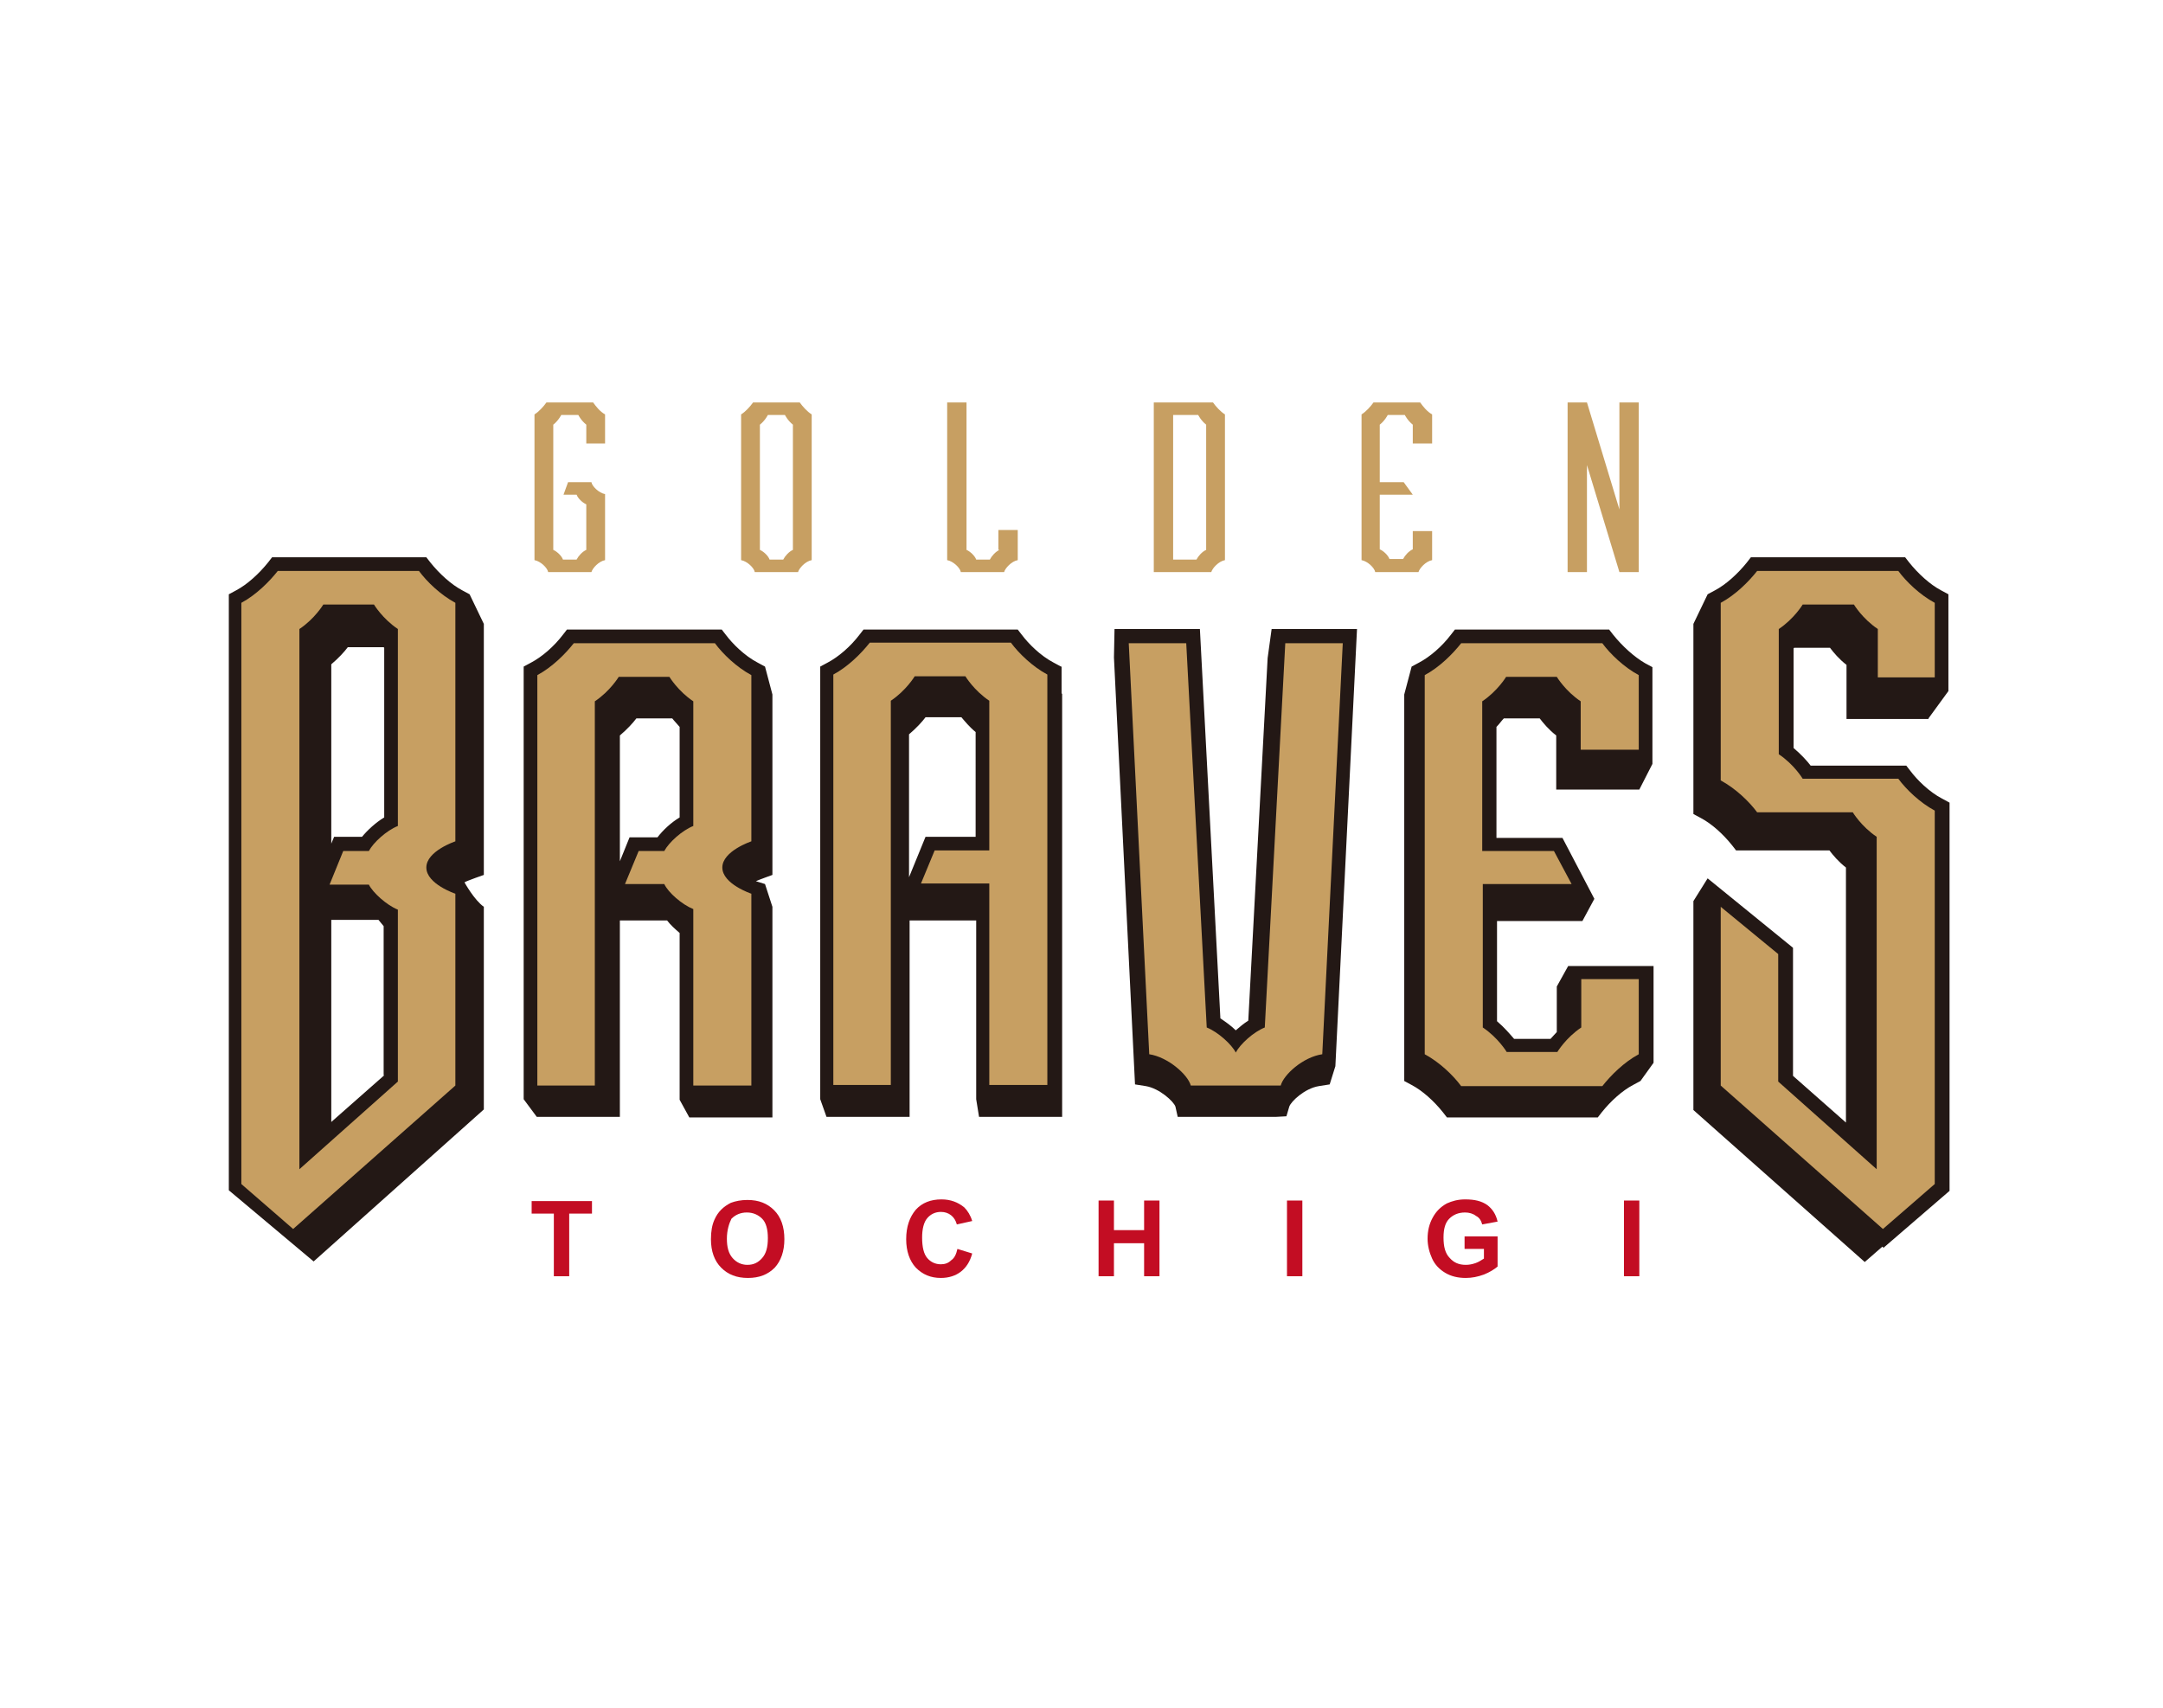
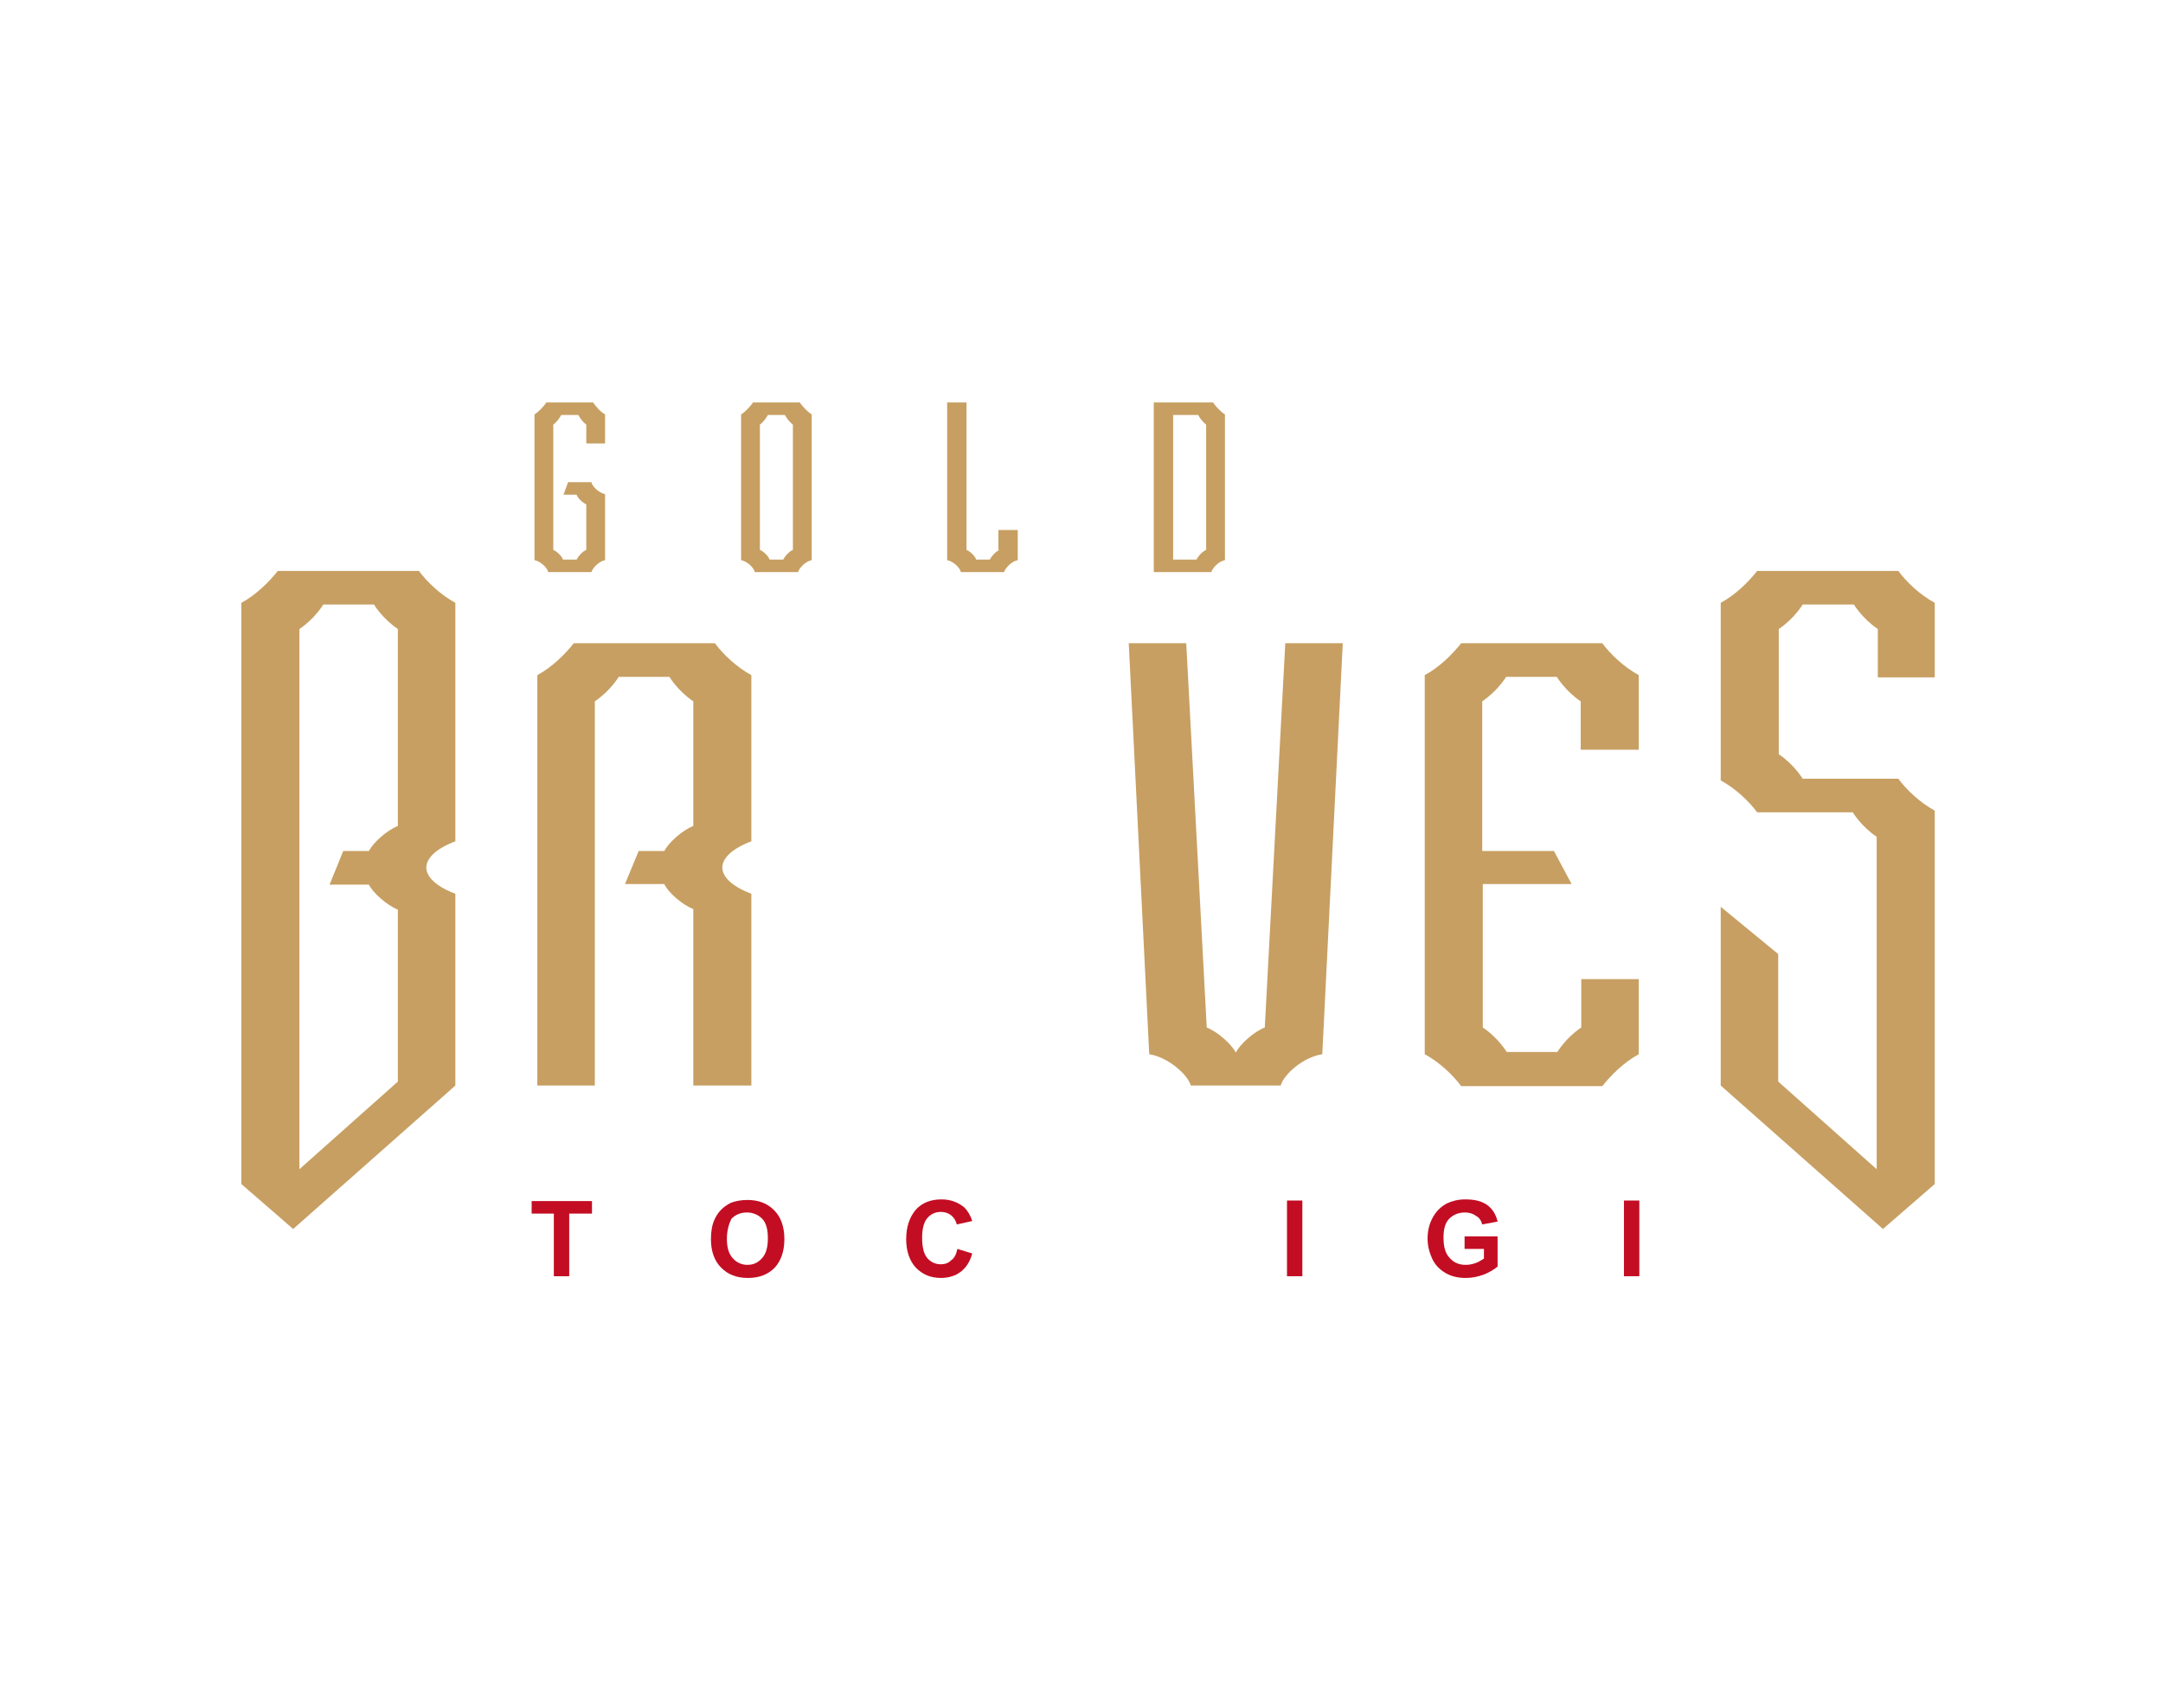
<svg xmlns="http://www.w3.org/2000/svg" version="1.1" id="レイヤー_1" x="0px" y="0px" viewBox="0 0 380 300" style="enable-background:new 0 0 380 300;" xml:space="preserve">
  <style type="text/css">
	.st0{fill:#C30D23;}
	.st1{fill:#231815;}
	.st2{fill:#C79F62;}
</style>
  <g id="XMLID_1214_">
    <g id="XMLID_1249_">
      <path id="XMLID_1263_" class="st0" d="M97.3,224.2v-11h-3.9v-2.2H104v2.2H100v11H97.3z" />
      <path id="XMLID_1260_" class="st0" d="M124.9,217.7c0-1.4,0.2-2.5,0.6-3.4c0.3-0.7,0.7-1.3,1.2-1.8c0.5-0.5,1.1-0.9,1.7-1.2    c0.8-0.3,1.8-0.5,2.9-0.5c2,0,3.5,0.6,4.7,1.8c1.2,1.2,1.8,2.9,1.8,5.1c0,2.1-0.6,3.8-1.7,5c-1.2,1.2-2.7,1.8-4.7,1.8    c-2,0-3.5-0.6-4.7-1.8C125.5,221.5,124.9,219.8,124.9,217.7z M127.7,217.6c0,1.5,0.3,2.6,1,3.4c0.7,0.8,1.6,1.2,2.6,1.2    c1.1,0,1.9-0.4,2.6-1.2c0.7-0.8,1-1.9,1-3.5c0-1.5-0.3-2.7-1-3.4c-0.7-0.7-1.6-1.1-2.7-1.1c-1.1,0-2,0.4-2.7,1.1    C128.1,214.9,127.7,216.1,127.7,217.6z" />
      <path id="XMLID_1258_" class="st0" d="M168.2,219.4l2.6,0.8c-0.4,1.5-1.1,2.5-2,3.2c-0.9,0.7-2.1,1.1-3.5,1.1    c-1.8,0-3.2-0.6-4.4-1.8c-1.1-1.2-1.7-2.9-1.7-5c0-2.2,0.6-3.9,1.7-5.2c1.1-1.2,2.6-1.8,4.5-1.8c1.6,0,2.9,0.5,4,1.4    c0.6,0.6,1.1,1.4,1.4,2.4l-2.7,0.6c-0.2-0.7-0.5-1.2-1-1.6c-0.5-0.4-1.1-0.6-1.8-0.6c-1,0-1.8,0.4-2.4,1.1    c-0.6,0.7-0.9,1.9-0.9,3.4c0,1.7,0.3,2.9,0.9,3.6c0.6,0.7,1.4,1.1,2.4,1.1c0.7,0,1.3-0.2,1.8-0.7C167.7,221,168,220.3,168.2,219.4    z" />
-       <path id="XMLID_1256_" class="st0" d="M193,224.2v-13.3h2.7v5.2h5.3v-5.2h2.7v13.3h-2.7v-5.8h-5.3v5.8H193z" />
      <path id="XMLID_1254_" class="st0" d="M226.1,224.2v-13.3h2.7v13.3H226.1z" />
      <path id="XMLID_1252_" class="st0" d="M257.3,219.4v-2.2h5.8v5.3c-0.6,0.5-1.4,1-2.4,1.4c-1.1,0.4-2.1,0.6-3.2,0.6    c-1.4,0-2.6-0.3-3.6-0.9c-1-0.6-1.8-1.4-2.3-2.5c-0.5-1.1-0.8-2.3-0.8-3.5c0-1.4,0.3-2.6,0.9-3.7c0.6-1.1,1.4-1.9,2.5-2.5    c0.9-0.4,1.9-0.7,3.2-0.7c1.7,0,2.9,0.3,3.9,1c0.9,0.7,1.5,1.6,1.8,2.9l-2.7,0.5c-0.2-0.7-0.5-1.2-1.1-1.5    c-0.5-0.4-1.2-0.6-1.9-0.6c-1.2,0-2.1,0.4-2.8,1.1c-0.7,0.7-1,1.8-1,3.3c0,1.6,0.3,2.8,1.1,3.6c0.7,0.8,1.6,1.2,2.8,1.2    c0.6,0,1.1-0.1,1.7-0.3c0.6-0.2,1-0.5,1.5-0.8v-1.7H257.3z" />
      <path id="XMLID_1250_" class="st0" d="M285.3,224.2v-13.3h2.7v13.3H285.3z" />
    </g>
-     <path id="XMLID_1235_" class="st1" d="M338.8,126.2l3.5-4.8v-17l-1.3-0.7c-1.9-1-4-2.9-5.6-4.9l-0.7-0.9h-27.1l-0.7,0.9   c-1.6,2-3.7,3.9-5.6,4.9l-1.3,0.7l-2.5,5.2v33.4l1.3,0.7c1.9,1,3.9,2.8,5.5,4.8l0.7,0.9h16.4c0.6,0.8,1.6,2,2.9,3v44.8l-9.3-8.2   v-22.5l-15-12.2l-2.5,4v36.7l30.1,26.7l3.1-2.7l0.2,0.2l11.6-10v-68.2l-1.3-0.7c-2.3-1.2-4.4-3.3-5.6-4.9l-0.7-0.9h-16.8   c-0.6-0.8-1.7-2-3-3.1v-17.5c0,0,0,0,0.1-0.1l6.3,0c0.6,0.8,1.6,2,2.9,3v9.5H338.8z M283.4,111.5l-0.7-0.9h-27.1l-0.7,0.9   c-1.6,2.1-3.7,3.9-5.6,4.9l-1.3,0.7l-1.3,4.9v67.9l1.3,0.7c1.9,1,3.9,2.8,5.5,4.8l0.7,0.9h26.5l0.7-0.9c1.6-2,3.6-3.8,5.5-4.8   l1.3-0.7l2.3-3.2v-17h-15l-2,3.6v8c-0.4,0.4-0.8,0.9-1.1,1.2h-6.4c-0.7-0.8-1.7-2-3-3.1v-17.6H278l2.1-3.9l-5.6-10.7h-11.6v-19.5   c0.5-0.5,0.9-1.1,1.3-1.5h6.3c0.6,0.8,1.6,2,2.9,3v9.5H288l2.3-4.5v-17l-1.3-0.7C287.1,115.4,285,113.5,283.4,111.5z M222.7,115.6   l-3.4,63.7c-0.8,0.5-1.5,1.1-2.2,1.7c-0.8-0.8-1.8-1.5-2.7-2.1l-3.6-68.4h-15l-0.1,5l3.7,75l1.9,0.3c2.4,0.4,4.9,2.7,5.2,3.6   l0.4,1.8h17.3l1.8-0.1l0.5-1.7c0.3-0.9,2.7-3.2,5.2-3.6l1.9-0.3l1-3.2l3.8-76.8h-15L222.7,115.6z M134.4,117.1l-1.3-0.7   c-2.3-1.2-4.4-3.3-5.6-4.9l-0.7-0.9H99.6l-0.7,0.9c-1.6,2.1-3.7,3.9-5.6,4.9l-1.3,0.7v76l2.3,3.1h14.6v-34.5h8.3   c0.6,0.8,1.4,1.5,2.2,2.2v29.3l1.7,3.1h14.6l0-37l-1.3-4l-1.6-0.5c0.4-0.2,2.9-1.1,2.9-1.1v-31.7L134.4,117.1z M119.4,143.6   c-1.5,0.9-2.9,2.2-3.9,3.5l-4.9,0l-1.7,4.2v-22.1c1.3-1.1,2.3-2.2,2.9-3h6.3c0.3,0.4,0.8,0.9,1.3,1.5V143.6z M186.4,117.1l-1.3-0.7   c-2.3-1.2-4.4-3.3-5.6-4.9l-0.7-0.9h-27.1l-0.7,0.9c-1.6,2.1-3.7,3.9-5.6,4.9l-1.3,0.7v76l1.1,3.1h14.6v-34.5h11.7v31.4l0.5,3.1   h14.6v-74.3l-0.1-0.1V117.1z M171.4,147l-8.8,0l-2.9,7.1v-25.1c1.3-1.1,2.3-2.2,2.9-3h6.3c0.6,0.7,1.4,1.7,2.5,2.6L171.4,147z    M82.5,104.4l-1.3-0.7c-1.9-1-4-2.9-5.6-4.9l-0.7-0.9l-27.1,0l-0.7,0.9c-1.6,2-3.7,3.9-5.6,4.9l-1.3,0.7v104.7l14.9,12.5L85,194.9   l0-35.6c-1.7-1.2-3.4-4.3-3.4-4.3c0.5-0.3,3.4-1.3,3.4-1.3v-44.1L82.5,104.4z M67.5,188.9l-9.3,8.2v-35.5h8.3   c0.3,0.4,0.6,0.7,0.9,1.1V188.9z M67.5,143.6c-1.5,0.9-2.9,2.2-3.9,3.4h-4.9l-0.5,1.2l0-31.5c1.3-1.1,2.3-2.2,2.9-3h6.3   c0,0,0,0,0.1,0.1V143.6z" />
    <g id="XMLID_1224_">
      <path id="XMLID_1232_" class="st2" d="M213.1,70.7h-10.4v29.8h10.1c0.2-0.7,1.3-1.9,2.4-2.1V72.8    C214.4,72.3,213.6,71.4,213.1,70.7z M211.9,96.6c-0.7,0.3-1.4,1.1-1.7,1.7h-4.1V72.9h4.4c0,0,0.5,1,1.4,1.7V96.6z" />
-       <polygon id="XMLID_1192_" class="st2" points="284.5,70.7 284.5,89.5 278.8,70.7 275.4,70.7 275.4,100.5 278.8,100.5 278.8,81.7     284.5,100.5 287.9,100.5 287.9,70.7   " />
      <path id="XMLID_1191_" class="st2" d="M175.6,96.6c-0.7,0.3-1.4,1.1-1.7,1.7h-2.4c-0.2-0.6-1-1.4-1.7-1.7V70.7h-3.4l0,27.7    c1.1,0.2,2.3,1.4,2.4,2.1h7.6c0.2-0.7,1.3-1.9,2.4-2.1l0-5.3h-3.4V96.6z" />
      <path id="XMLID_1190_" class="st2" d="M106.3,77.8v-5c-0.9-0.5-1.6-1.4-2.1-2.1H96c-0.5,0.7-1.3,1.6-2.1,2.1l0,25.6    c1.1,0.2,2.3,1.4,2.4,2.1h7.6c0.2-0.7,1.3-1.9,2.4-2.1V86.8c-1.1-0.2-2.3-1.4-2.4-2.1h-4.1L99,86.9h2.3c0.2,0.6,1,1.4,1.7,1.7v8    c-0.7,0.3-1.4,1.1-1.7,1.7h-2.4c-0.2-0.6-1-1.4-1.7-1.7v-22c0.9-0.7,1.4-1.7,1.4-1.7h3c0,0,0.5,1,1.4,1.7v3.3H106.3z" />
      <path id="XMLID_1226_" class="st2" d="M140.5,70.7h-8.2c-0.5,0.7-1.3,1.6-2.1,2.1l0,25.6c1.1,0.2,2.3,1.4,2.4,2.1h7.6    c0.2-0.7,1.3-1.9,2.4-2.1l0-25.6C141.8,72.3,141,71.4,140.5,70.7z M139.3,96.6c-0.7,0.3-1.4,1.1-1.7,1.7h-2.4    c-0.2-0.6-1-1.4-1.7-1.7v-22c0.9-0.7,1.4-1.7,1.4-1.7h3c0,0,0.5,1,1.4,1.7V96.6z" />
-       <path id="XMLID_1187_" class="st2" d="M251.6,77.8v-5c-0.9-0.5-1.6-1.4-2.1-2.1h-8.2c-0.5,0.7-1.3,1.6-2.1,2.1l0,25.6    c1.1,0.2,2.3,1.4,2.4,2.1h7.6c0.2-0.7,1.3-1.9,2.4-2.1v-5.1h-3.4v3.2c-0.7,0.3-1.4,1.1-1.7,1.7h-2.4c-0.2-0.6-1-1.4-1.7-1.7v-9.6    h5.8l-1.6-2.2h-4.2V74.6c0.9-0.7,1.4-1.7,1.4-1.7h3c0,0,0.5,1,1.4,1.7v3.3H251.6z" />
    </g>
    <g id="XMLID_1215_">
      <path id="XMLID_1186_" class="st2" d="M132,147.8v-29.2c-2.6-1.4-5-3.7-6.4-5.6h-24.8c-1.5,1.9-3.8,4.2-6.4,5.6v72.1h10.1v-67.5    c2.7-1.8,4.2-4.3,4.2-4.3h8.9c0,0,1.5,2.5,4.2,4.3v21.9c-2,0.8-4.3,2.9-5.1,4.4l-4.5,0l-2.4,5.8h6.9c0.7,1.5,3.1,3.6,5.1,4.4v31    H132V157c0,0-5.1-1.7-5.1-4.6C126.9,149.5,132,147.8,132,147.8z" />
-       <path id="XMLID_1185_" class="st2" d="M184,118.5c-2.6-1.4-5-3.7-6.4-5.6h-24.8c-1.5,1.9-3.8,4.2-6.4,5.6v72.1h10.1v-67.5    c2.7-1.8,4.2-4.3,4.2-4.3h8.9c0,0,1.5,2.5,4.2,4.3l0,26.3l-9.6,0l-2.4,5.8h12v35.4H184V118.5z" />
      <path id="XMLID_1184_" class="st2" d="M287.9,131.7v-13.1c-2.6-1.4-5-3.7-6.4-5.6h-24.8c-1.5,1.9-3.8,4.2-6.4,5.6v66.6    c2.6,1.4,5,3.7,6.4,5.6h24.8c1.5-1.9,3.8-4.2,6.4-5.6V172h-10.1v8.5c-2.7,1.8-4.2,4.3-4.2,4.3h-8.9c0,0-1.5-2.5-4.2-4.3l0-25.2    h15.6l-3.1-5.8h-12.6l0-26.3c2.7-1.8,4.2-4.3,4.2-4.3h8.9c0,0,1.5,2.5,4.2,4.3v8.5H287.9z" />
      <path id="XMLID_1183_" class="st2" d="M225.8,113l-3.6,67.5c-2,0.8-4.3,2.9-5.1,4.4c-0.7-1.4-3.1-3.6-5.1-4.4l-3.6-67.5h-10.1    l3.6,72.2c3.3,0.5,6.8,3.6,7.3,5.5H225c0.5-1.9,3.9-5,7.3-5.5l3.6-72.2H225.8z" />
      <path id="XMLID_1182_" class="st2" d="M339.9,119v-13.1c-2.6-1.4-5-3.7-6.4-5.6h-24.8c-1.5,1.9-3.8,4.2-6.4,5.6v31.2    c2.6,1.4,5,3.7,6.4,5.6h16.8c0,0,1.5,2.5,4.2,4.3v58.4L312.4,190v-22.4l-10.1-8.3v31.4l28.5,25.2l9.1-7.9v-65.6    c-2.6-1.4-5-3.7-6.4-5.6h-16.8c0,0-1.5-2.5-4.2-4.3v-22c2.7-1.8,4.2-4.3,4.2-4.3h4.5v0h4.5c0,0,1.5,2.5,4.2,4.3v8.5H339.9z" />
      <path id="XMLID_1216_" class="st2" d="M80,147.8v-41.9c-2.6-1.4-5-3.7-6.4-5.6l-24.8,0c-1.5,1.9-3.8,4.2-6.4,5.6l0,102.1l9.1,7.9    L80,190.7V157c0,0-5.1-1.7-5.1-4.6C74.9,149.5,80,147.8,80,147.8z M69.9,145.1c-2,0.8-4.3,2.9-5.1,4.4h-4.5l-2.4,5.9h6.9    c0.7,1.4,3.1,3.6,5.1,4.4V190l-17.3,15.4l0-94.9c2.7-1.8,4.2-4.3,4.2-4.3h8.9c0,0,1.5,2.5,4.2,4.3V145.1z" />
    </g>
  </g>
</svg>